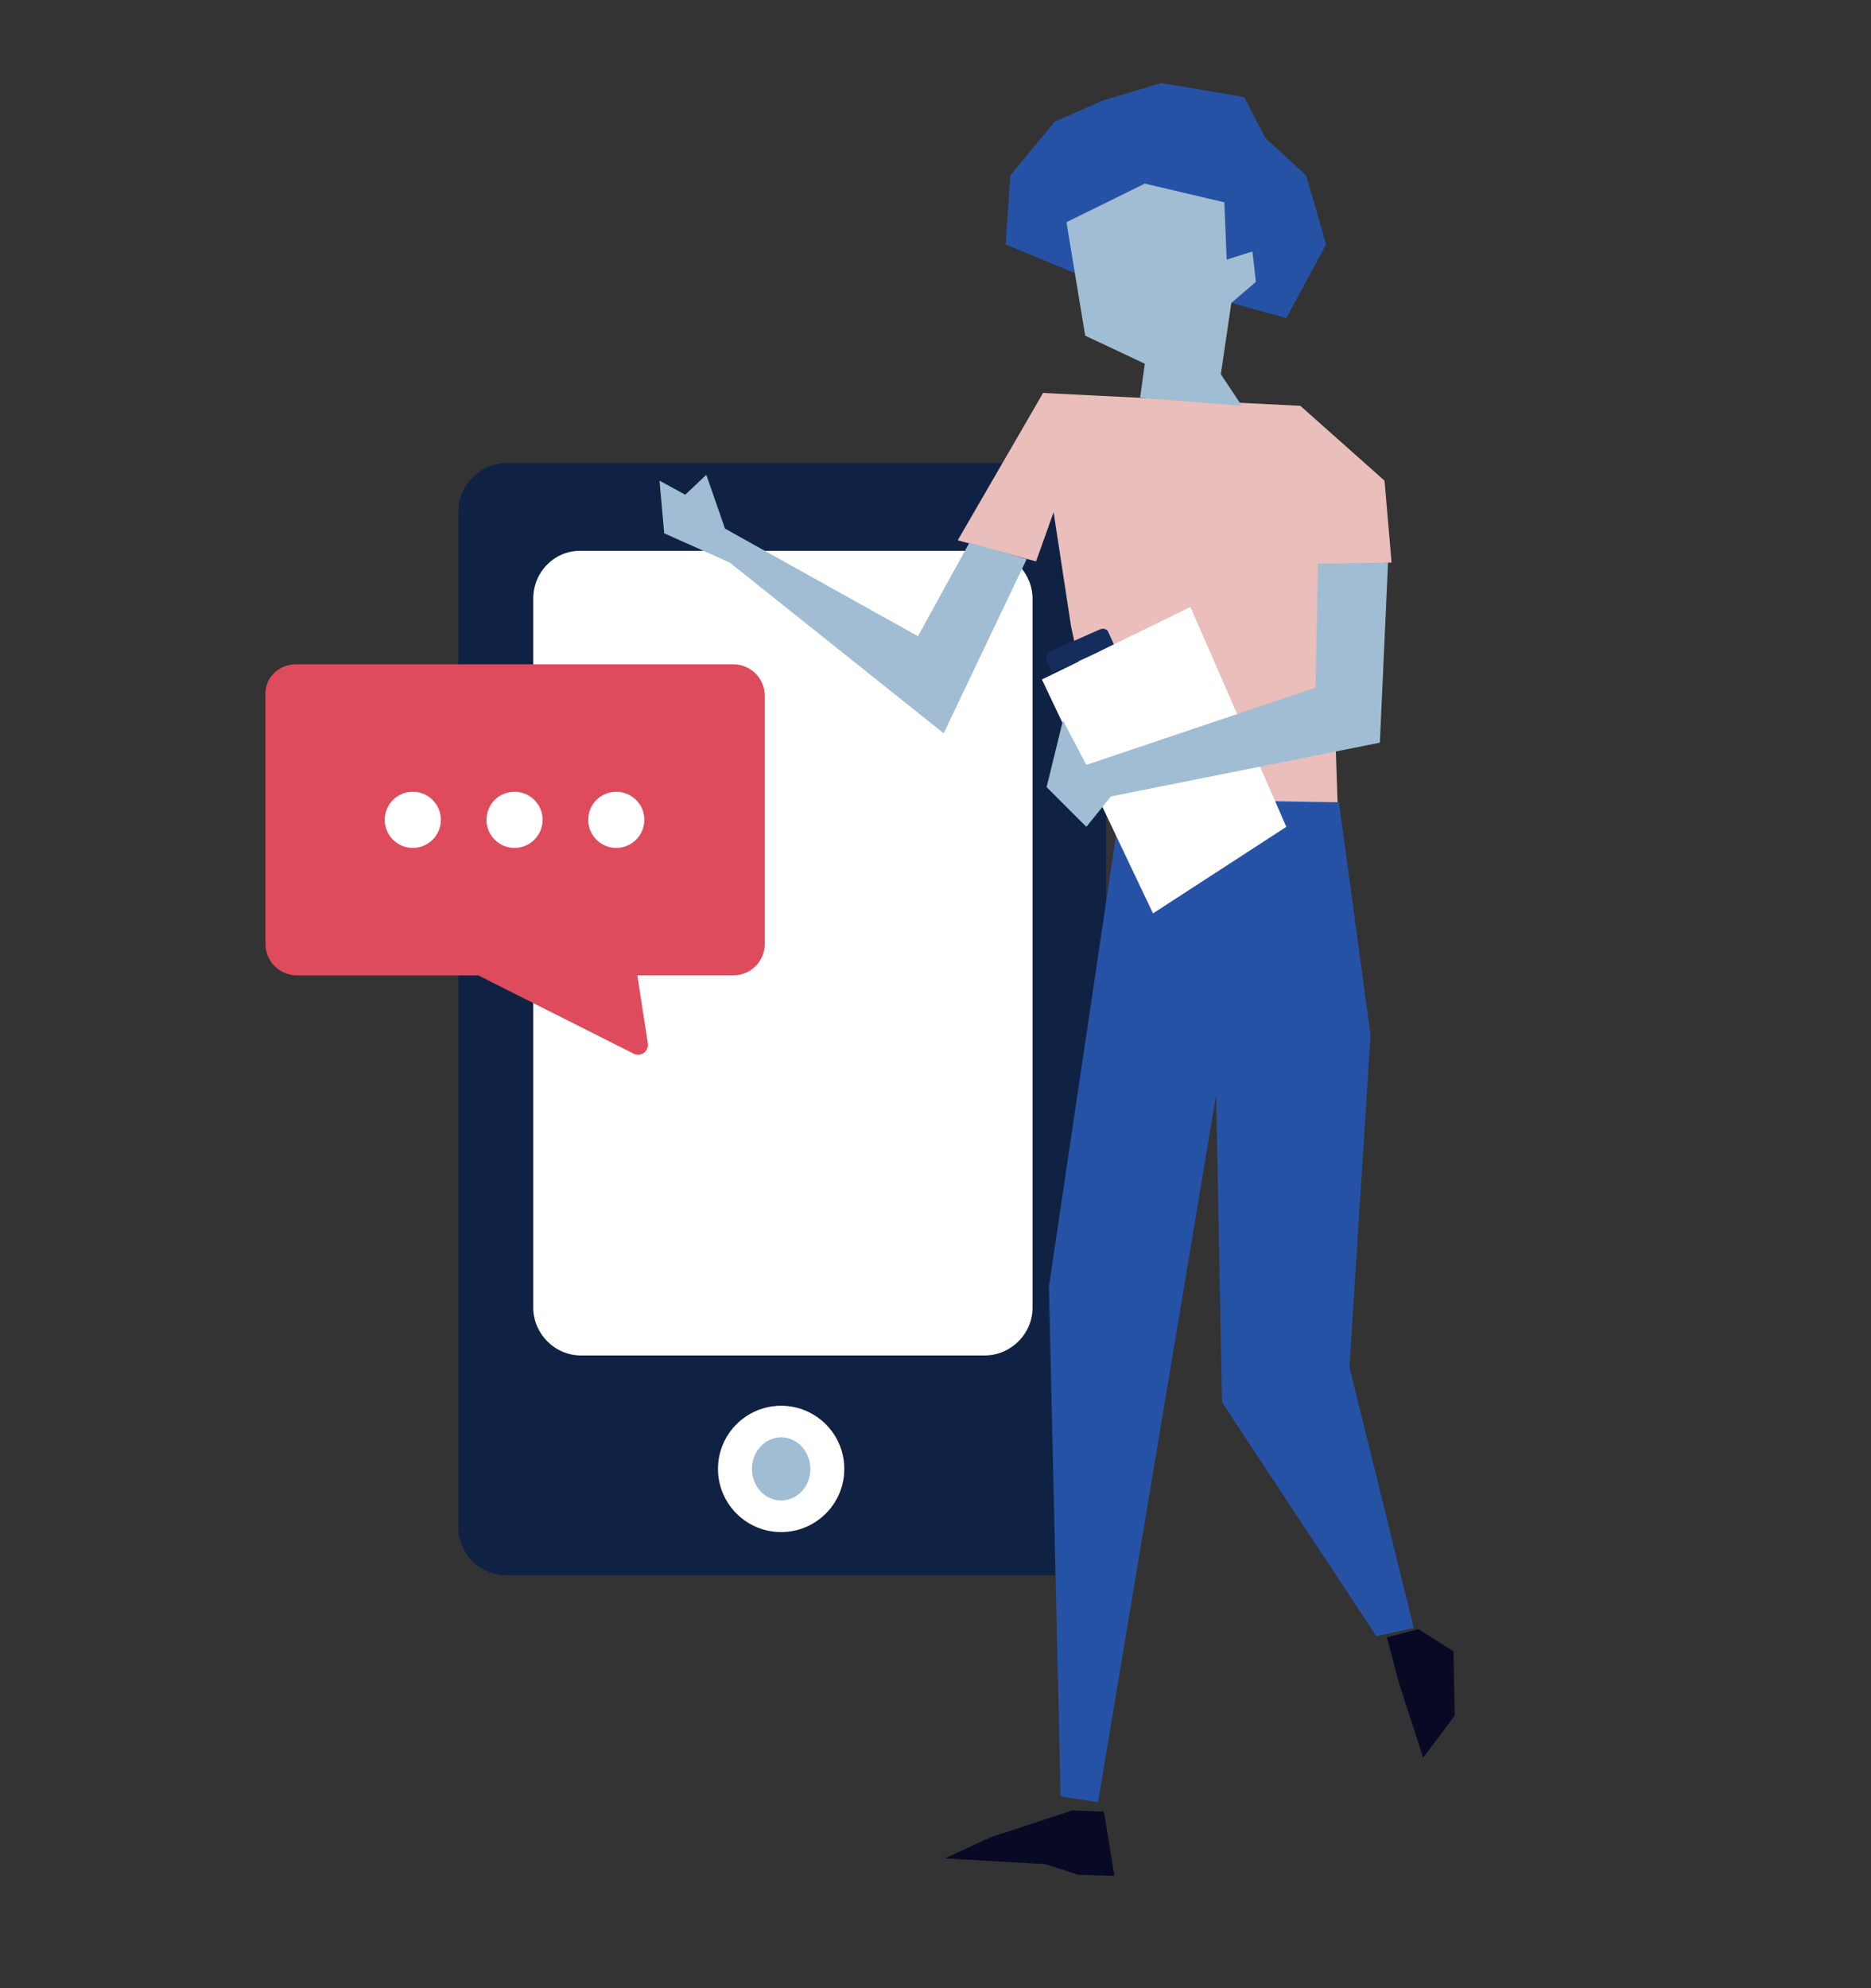
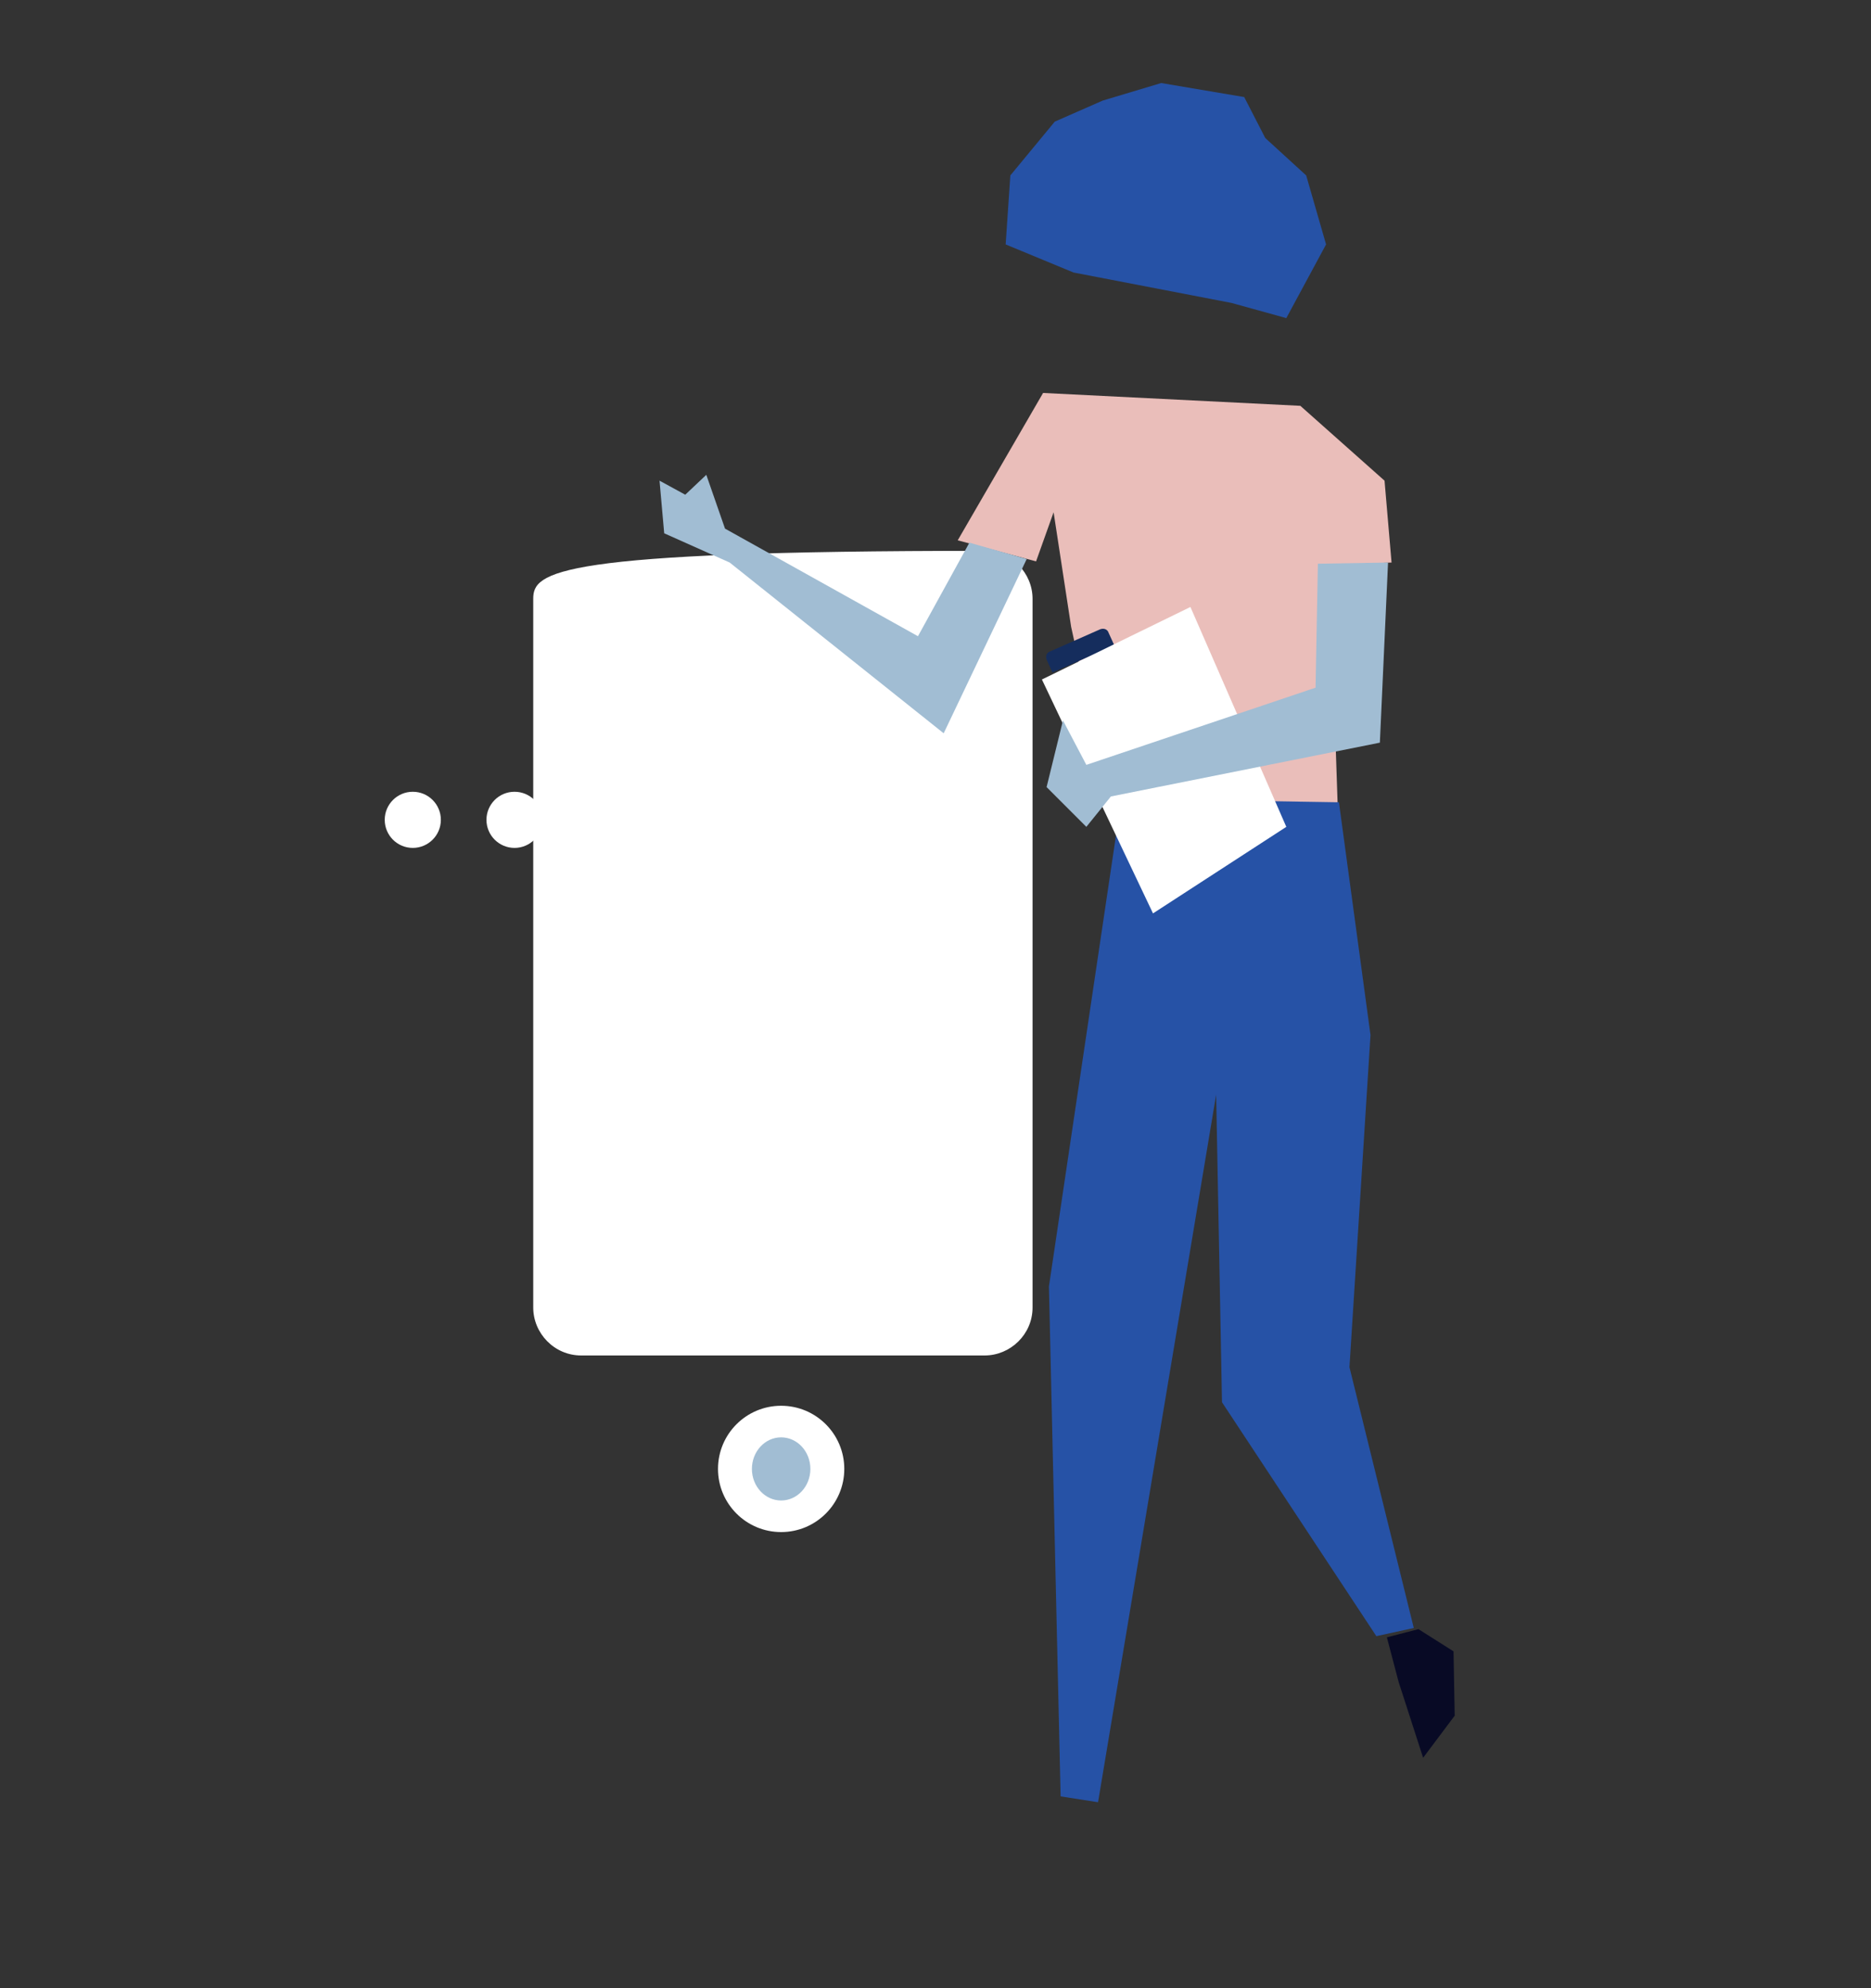
<svg xmlns="http://www.w3.org/2000/svg" id="Calque_1" x="0px" y="0px" viewBox="0 0 160 170" style="enable-background:new 0 0 160 170;" xml:space="preserve">
  <rect x="0" y="0" width="160" height="170" fill="#333333" stroke="none" />
  <style type="text/css">	.st0{fill:#102244;}	.st1{fill:#FFFFFF;}	.st2{fill:#A1BDD3;}	.st3{fill:#DE4B5C;}	.st4{fill:#EABEBA;}	.st5{fill:#2652A6;}	.st6{fill:#080A25;}	.st7{fill:#152D5D;}</style>
-   <path class="st0" d="M39.2,43.7v86.9c0,2.2,1.8,4.1,4.1,4.1h47.2c2.2,0,4.1-1.8,4.1-4.1V43.7c0-2.2-1.8-4.1-4.1-4.1H43.2 C41,39.7,39.2,41.5,39.2,43.7z" />
  <g>
    <circle class="st1" cx="66.8" cy="125.6" r="5.4" />
    <ellipse class="st2" cx="66.8" cy="125.6" rx="2.5" ry="2.7" />
  </g>
  <g>
-     <path class="st1" d="M45.6,51.2v60.6c0,2.2,1.8,4.1,4.1,4.1h34.5c2.2,0,4.1-1.8,4.1-4.1V51.2c0-2.2-1.8-4.1-4.1-4.1H49.6  C47.4,47.1,45.6,48.9,45.6,51.2z" />
+     <path class="st1" d="M45.6,51.2v60.6c0,2.2,1.8,4.1,4.1,4.1h34.5c2.2,0,4.1-1.8,4.1-4.1V51.2c0-2.2-1.8-4.1-4.1-4.1C47.4,47.1,45.6,48.9,45.6,51.2z" />
  </g>
  <g>
-     <path class="st3" d="M25.3,56.8h37.4c1.5,0,2.7,1.2,2.7,2.7v21.2c0,1.5-1.2,2.7-2.7,2.7h-8.2l0.9,5.8c0.1,0.7-0.6,1.2-1.2,0.9  l-13.3-6.7H25.4c-1.5,0-2.7-1.2-2.7-2.7V59.5C22.6,58,23.8,56.8,25.3,56.8z" />
-   </g>
+     </g>
  <g>
    <circle class="st1" cx="52.7" cy="70.1" r="2.4" />
    <circle class="st1" cx="35.3" cy="70.1" r="2.4" />
    <circle class="st1" cx="44" cy="70.1" r="2.4" />
  </g>
  <g>
    <polygon class="st4" points="89.2,33.6 111.2,34.7 118.4,41.1 119,48.1 113.7,48.3 114.4,69.1 95,69.1 91.6,53.6 90.1,43.8   88.6,48 81.9,46.2  " />
    <polygon class="st5" points="95.9,68.3 89.7,110 90.7,153.6 93.9,154.1 104,93.6 104.5,119.9 117.7,139.9 120.9,139.2 115.4,116.9   117.2,88.5 114.5,68.6  " />
-     <polygon class="st6" points="91.7,154.8 84.7,157.1 80.8,158.9 89.4,159.4 92.2,160.3 95.3,160.4 94.4,154.9  " />
    <polygon class="st6" points="121.3,139.3 124.3,141.2 124.4,146.7 121.7,150.3 119.6,143.8 118.6,140  " />
    <polygon class="st2" points="87.8,47.8 80.7,62.7 62.4,48.1 56.8,45.6 56.4,41.1 58.6,42.3 60.4,40.6 62,45.2 78.5,54.4 82.9,46.4    " />
    <polygon class="st5" points="91.8,23.3 86,20.9 86.4,15 90.2,10.4 94.3,8.6 99.3,7.1 106.4,8.3 108.2,11.8 111.7,15 113.4,20.9   110,27.2 105.3,25.9  " />
-     <polygon class="st2" points="106.2,34.7 104.4,32 105.3,25.9 107.4,24.1 107.1,21.5 104.9,22.2 104.7,17.3 97.9,15.7 91.2,19   92.8,28.7 97.9,31.1 97.5,34  " />
    <g>
      <g>
        <path class="st7" d="M95.3,55.2l-0.5-1.1c-0.1-0.3-0.4-0.4-0.7-0.3l-4.3,1.9c-0.3,0.1-0.4,0.4-0.3,0.7l0.5,1.1L95.3,55.2z" />
      </g>
    </g>
    <polygon class="st1" points="110,70.7 98.6,78.1 89.1,58.1 101.8,51.9  " />
    <polygon class="st2" points="118.7,48.1 118,63.5 95,68.1 92.9,70.7 89.5,67.3 90.9,61.6 92.9,65.4 112.5,58.8 112.7,48.2  " />
  </g>
</svg>